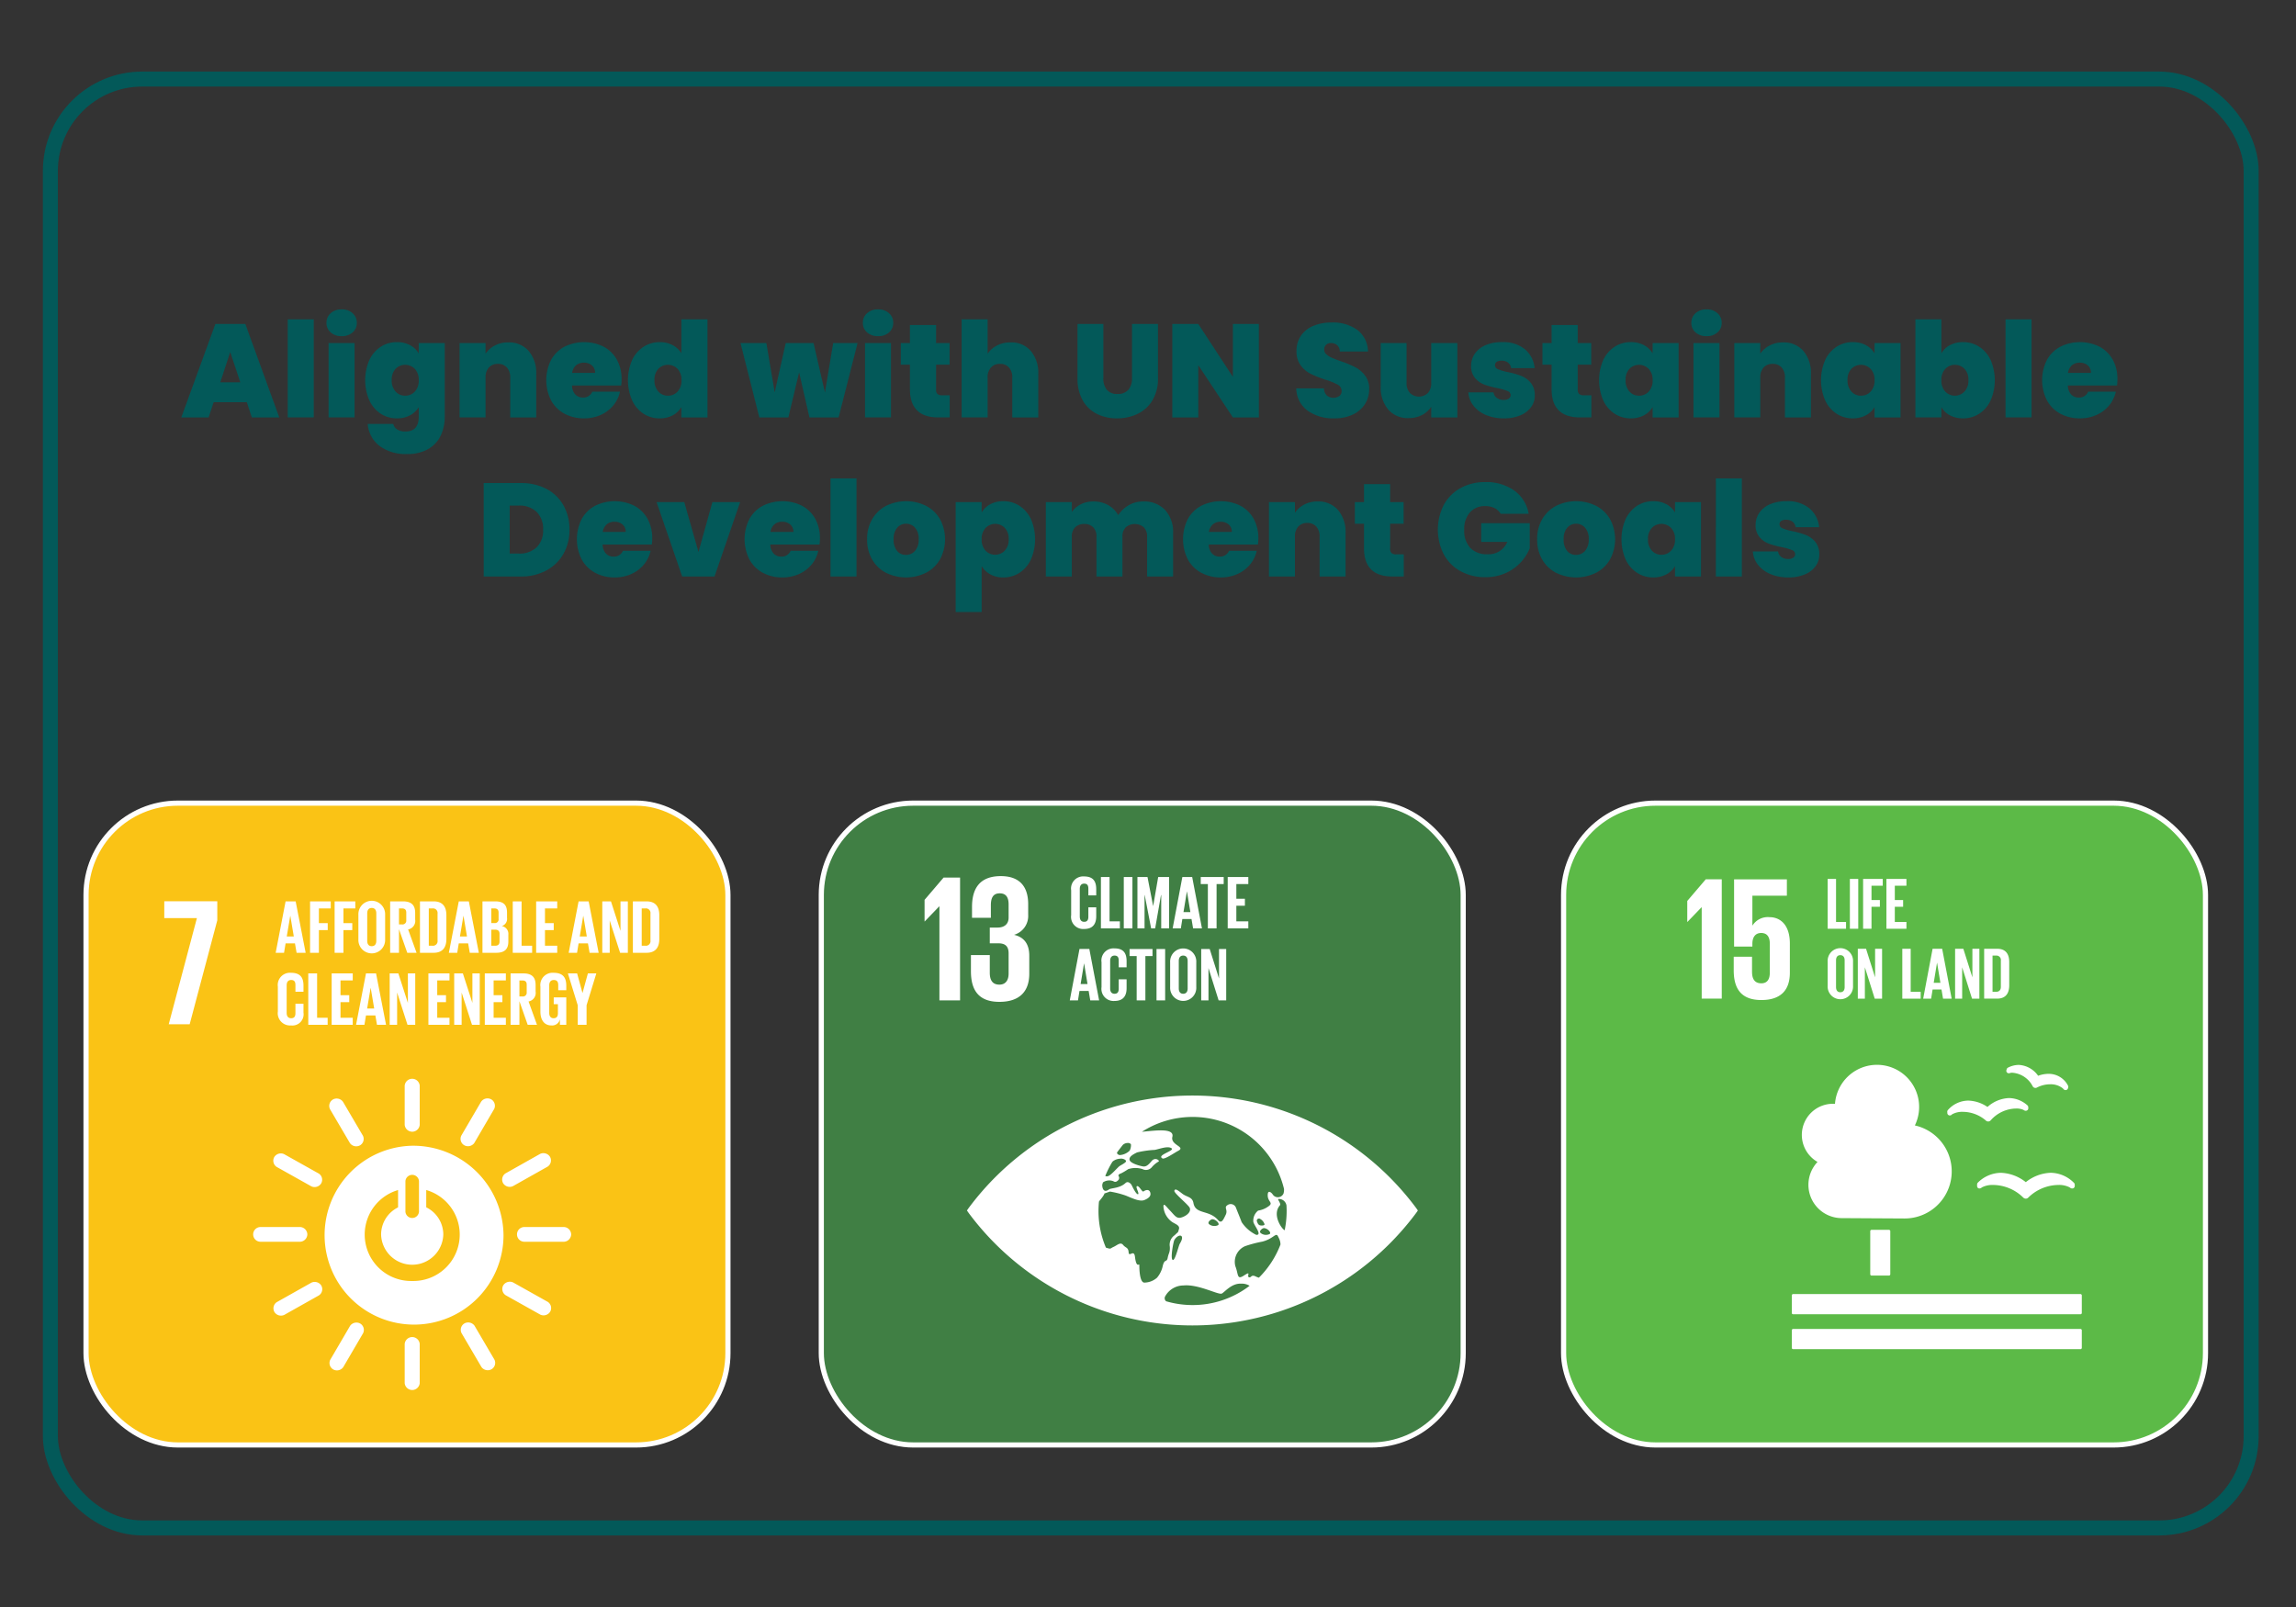
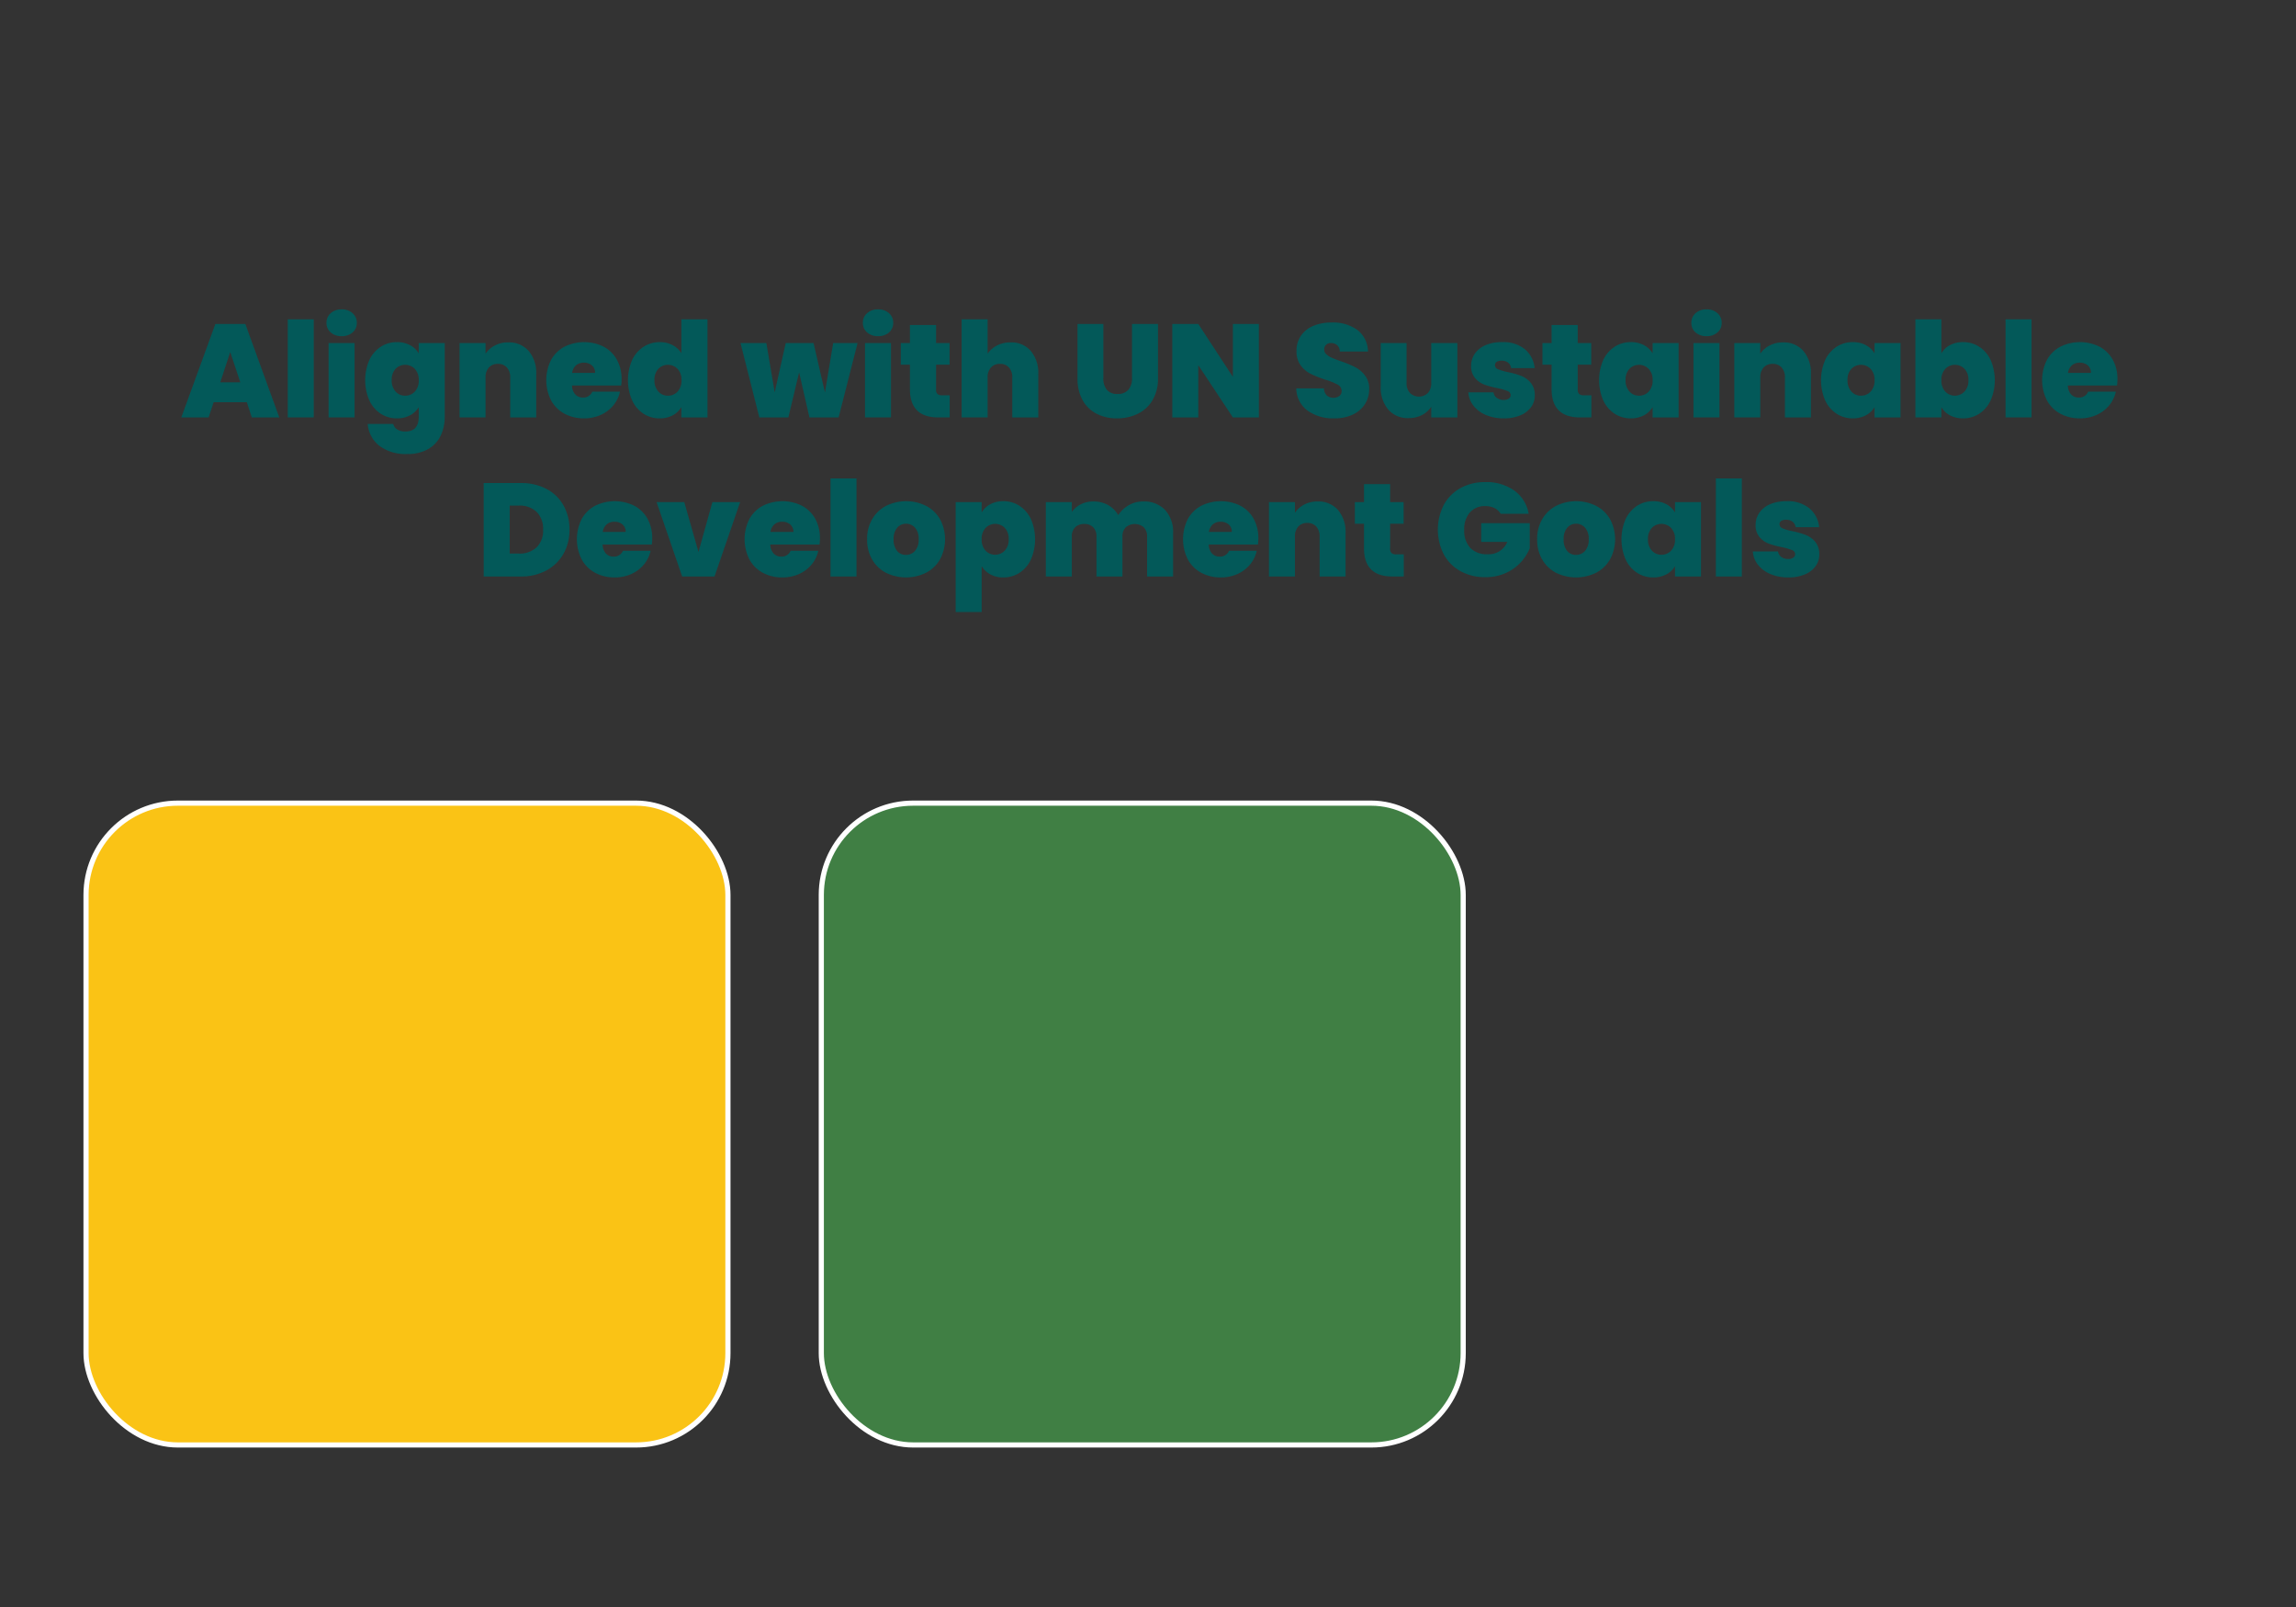
<svg xmlns="http://www.w3.org/2000/svg" width="400" height="280" viewBox="0 0 400 280">
  <rect x="0" y="0" width="400" height="280" fill="#333333" stroke="none" />
  <defs>
    <style>.e{fill:#fff}.f{fill:#035959}</style>
  </defs>
-   <rect x="8.777" y="13.778" width="383.411" height="252.444" rx="16" style="stroke-miterlimit:10;fill:none;stroke:#035959;stroke-width:2.613px" />
  <rect x="14.989" y="139.937" width="111.828" height="111.828" rx="16" style="stroke:#fff;stroke-width:.9px;fill:#fac315;stroke-miterlimit:10" />
  <rect x="143.083" y="139.937" width="111.828" height="111.828" rx="16" style="fill:#407f44;stroke:#fff;stroke-width:.9px;stroke-miterlimit:10" />
-   <rect x="272.403" y="139.937" width="111.828" height="111.828" rx="16" style="fill:#5cba47;stroke:#fff;stroke-width:.9px;stroke-miterlimit:10" />
-   <path class="e" d="M28.62 159.971h5.683l-4.909 18.495h3.65l4.811-18.115v-3.321H28.62v2.941zM71.81 199.63a15.585 15.585 0 1 0 15.91 15.58 15.749 15.749 0 0 0-15.91-15.58m-1.178 6.155a1.186 1.186 0 0 1 2.363 0v5.35a1.186 1.186 0 0 1-2.363 0Zm1.18 17.41a8.086 8.086 0 0 1-2.46-15.844v3.017a5.29 5.29 0 0 0-2.958 4.723 5.42 5.42 0 0 0 10.836 0 5.29 5.29 0 0 0-2.972-4.73v-3.014a8.085 8.085 0 0 1-2.446 15.848M53.543 215.074a1.315 1.315 0 0 0-1.223-1.279h-6.968a1.282 1.282 0 0 0 0 2.563h6.969a1.319 1.319 0 0 0 1.222-1.284M99.507 215.074a1.315 1.315 0 0 0-1.223-1.279h-6.968a1.282 1.282 0 0 0 0 2.563h6.968a1.319 1.319 0 0 0 1.223-1.284M71.816 197.188a1.319 1.319 0 0 0 1.305-1.197v-6.824a1.313 1.313 0 0 0-2.617 0v6.824a1.323 1.323 0 0 0 1.312 1.196" />
-   <path class="e" d="M71.816 242.192a1.319 1.319 0 0 0 1.305-1.197v-6.823a1.313 1.313 0 0 0-2.617 0v6.823a1.323 1.323 0 0 0 1.312 1.197M55.958 206.189a1.285 1.285 0 0 0-.413-1.705l-6.048-3.389a1.35 1.35 0 0 0-1.718.51 1.296 1.296 0 0 0 .419 1.714l6.048 3.39a1.349 1.349 0 0 0 1.712-.52M95.85 228.544a1.288 1.288 0 0 0-.412-1.705l-6.048-3.389a1.351 1.351 0 0 0-1.718.51 1.295 1.295 0 0 0 .418 1.714l6.048 3.389a1.35 1.35 0 0 0 1.712-.52M80.891 199.552a1.348 1.348 0 0 0 1.74-.404l3.461-5.922a1.293 1.293 0 0 0-.52-1.683 1.357 1.357 0 0 0-1.75.41l-3.462 5.922a1.292 1.292 0 0 0 .531 1.677M58.06 238.612a1.348 1.348 0 0 0 1.74-.404l3.461-5.921a1.294 1.294 0 0 0-.521-1.684 1.357 1.357 0 0 0-1.75.41l-3.461 5.922a1.293 1.293 0 0 0 .531 1.677M62.708 199.567a1.288 1.288 0 0 0 .522-1.675l-3.473-5.915a1.353 1.353 0 0 0-1.747-.408 1.294 1.294 0 0 0-.521 1.686l3.473 5.914a1.352 1.352 0 0 0 1.746.398M85.62 238.582a1.288 1.288 0 0 0 .523-1.675l-3.473-5.915a1.354 1.354 0 0 0-1.747-.409 1.294 1.294 0 0 0-.52 1.687l3.473 5.915a1.351 1.351 0 0 0 1.745.397M87.653 206.16a1.346 1.346 0 0 0 1.71.512l6.04-3.4a1.292 1.292 0 0 0 .419-1.71 1.355 1.355 0 0 0-1.722-.512l-6.04 3.401a1.29 1.29 0 0 0-.407 1.71M47.808 228.596a1.345 1.345 0 0 0 1.71.511l6.04-3.4a1.29 1.29 0 0 0 .418-1.71 1.354 1.354 0 0 0-1.721-.512l-6.041 3.4a1.29 1.29 0 0 0-.407 1.71M48.026 166.012l1.728-8.96h1.755l1.741 8.96h-1.58l-.283-1.639h-1.633l-.27 1.639Zm1.931-2.842h1.228l-.607-3.594h-.014ZM54.018 157.052h3.603v1.229h-2.065v2.563h1.54v1.216h-1.54v3.952h-1.538ZM58.295 157.052H61.9v1.229h-2.065v2.563h1.539v1.216h-1.54v3.952h-1.538ZM62.438 163.699v-4.335a2.33 2.33 0 1 1 4.657 0v4.335a2.33 2.33 0 1 1-4.657 0Zm3.118.238v-4.81c0-.542-.243-.926-.796-.926-.54 0-.783.384-.783.925v4.81c0 .543.243.926.783.926.553 0 .796-.383.796-.925ZM69.509 161.902v4.11H67.97v-8.96h2.24c1.553 0 2.12.753 2.12 2.008v1.15a1.512 1.512 0 0 1-1.229 1.732l1.471 4.07h-1.62Zm0-3.621v2.788h.513a.66.66 0 0 0 .756-.74v-1.321c0-.49-.23-.727-.756-.727ZM77.767 159.457v4.15c0 1.374-.58 2.405-2.227 2.405h-2.375v-8.96h2.375c1.647 0 2.227 1.017 2.227 2.405Zm-2.415 5.326a.797.797 0 0 0 .877-.912v-4.692a.792.792 0 0 0-.877-.898h-.649v6.502ZM78.198 166.012l1.728-8.96h1.754l1.741 8.96h-1.579l-.283-1.639h-1.633l-.27 1.639Zm1.93-2.842h1.229l-.608-3.594h-.014ZM84.054 157.052h2.227c1.539 0 2.052.7 2.052 1.969v.911a1.306 1.306 0 0 1-.918 1.428 1.365 1.365 0 0 1 1.147 1.493v1.19c0 1.269-.58 1.969-2.119 1.969h-2.389Zm1.539 3.78h.54a.641.641 0 0 0 .729-.727v-1.097c0-.489-.23-.727-.743-.727h-.527Zm0 1.15v2.801h.675c.513 0 .756-.251.756-.727v-1.348c0-.475-.23-.726-.77-.726ZM89.33 157.052h1.539v7.73h1.836v1.23H89.33ZM93.406 157.052h3.671v1.229h-2.133v2.563h1.526v1.216h-1.526v2.723h2.133v1.229h-3.671ZM99.072 166.012l1.728-8.96h1.754l1.742 8.96h-1.58l-.283-1.639H100.8l-.27 1.639Zm1.93-2.842h1.229l-.608-3.594h-.013ZM106.224 160.382v5.63h-1.296v-8.96h1.512l1.66 5.14v-5.14h1.282v8.96h-1.349ZM114.86 159.457v4.15c0 1.374-.58 2.405-2.226 2.405h-2.375v-8.96h2.375c1.646 0 2.227 1.017 2.227 2.405Zm-2.414 5.326a.797.797 0 0 0 .876-.912v-4.692a.792.792 0 0 0-.877-.898h-.648v6.502ZM48.405 176.25v-4.334a2.132 2.132 0 0 1 2.294-2.418c1.7 0 2.173.925 2.173 2.247v1.057h-1.403v-1.177c0-.554-.19-.872-.743-.872s-.783.384-.783.925v4.81c0 .543.23.926.783.926s.743-.343.743-.872v-1.652h1.403v1.546a1.952 1.952 0 0 1-2.173 2.234 2.138 2.138 0 0 1-2.294-2.42ZM53.707 169.604h1.539v7.73h1.836v1.23h-3.375ZM57.782 169.604h3.671v1.228H59.32v2.564h1.526v1.216H59.32v2.723h2.132v1.229h-3.671ZM62.032 178.564l1.728-8.96h1.755l1.741 8.96h-1.58l-.283-1.639H63.76l-.27 1.639Zm1.93-2.841h1.229l-.608-3.595h-.013ZM69.185 172.934v5.63h-1.296v-8.96H69.4l1.66 5.14v-5.14h1.282v8.96h-1.349ZM74.635 169.604h3.671v1.228h-2.133v2.564H77.7v1.216h-1.526v2.723h2.133v1.229h-3.671ZM80.424 172.934v5.63h-1.296v-8.96h1.512l1.66 5.14v-5.14h1.282v8.96h-1.349ZM84.459 169.604h3.671v1.228h-2.133v2.564h1.526v1.216h-1.526v2.723h2.133v1.229h-3.671ZM90.49 174.454v4.11h-1.538v-8.96h2.24c1.552 0 2.12.753 2.12 2.008v1.15a1.512 1.512 0 0 1-1.23 1.732l1.472 4.07h-1.62Zm0-3.622v2.79h.513a.66.66 0 0 0 .756-.74v-1.322c0-.489-.23-.727-.756-.727ZM96.468 173.78h2.187v4.784h-1.107v-.978a1.381 1.381 0 0 1-1.471 1.084c-1.323 0-1.93-1.031-1.93-2.419v-4.334a2.142 2.142 0 0 1 2.308-2.419c1.7 0 2.2.925 2.2 2.247v.793h-1.403v-.912c0-.555-.216-.872-.77-.872s-.797.383-.797.925v4.81c0 .542.23.925.756.925.5 0 .756-.277.756-.859v-1.585h-.73ZM102.19 175.154v3.41h-1.54v-3.41l-1.713-5.55h1.606l.931 3.396h.014l.931-3.396h1.471ZM293.949 156.982v3.648h.03l2.453-2.544h.031v15.911h3.495V153.21h-2.79l-3.219 3.772zM308.266 159.803a3.154 3.154 0 0 0-2.943 1.44h-.03v-5.181h6.01v-2.85h-9.198v11.712h3.187v-.462c0-1.225.552-1.9 1.533-1.9 1.074 0 1.504.736 1.504 1.87v5.03c0 1.101-.4 1.868-1.473 1.868-1.195 0-1.623-.797-1.623-2.023v-2.606h-3.19v2.362c0 3.157 1.257 5.18 4.813 5.18 3.526 0 4.967-1.87 4.967-4.752v-5.09c0-3.28-1.686-4.598-3.557-4.598M326.053 214.287h3.038a.228.228 0 0 1 .228.229v7.506a.228.228 0 0 1-.228.229h-3.037a.228.228 0 0 1-.228-.228v-7.509a.227.227 0 0 1 .227-.227ZM362.454 225.474h-50.063a.235.235 0 0 0-.229.235v3.06a.228.228 0 0 0 .23.225h50.062a.23.23 0 0 0 .23-.225v-3.06a.236.236 0 0 0-.23-.235M362.454 231.556h-50.063a.228.228 0 0 0-.229.225v3.069a.23.23 0 0 0 .23.226h50.062a.232.232 0 0 0 .23-.226v-3.07a.23.23 0 0 0-.23-.225M352.928 205.977a7.408 7.408 0 0 0-4.33-1.631 5.786 5.786 0 0 0-4.02 1.708.431.431 0 0 0-.135.314v.273a.435.435 0 0 0 .143.342.401.401 0 0 0 .353.082.488.488 0 0 0 .094-.024.67.67 0 0 0 .25-.158 4.044 4.044 0 0 1 2.005-.418 7.573 7.573 0 0 1 5.158 2.162l.046.042a.604.604 0 0 0 .436.18.59.59 0 0 0 .423-.176l.041-.042a7.598 7.598 0 0 1 5.166-2.166 4.046 4.046 0 0 1 2.01.418.74.74 0 0 0 .276.17.616.616 0 0 0 .294.008.43.43 0 0 0 .315-.412v-.242a.43.43 0 0 0-.134-.31 5.8 5.8 0 0 0-4.07-1.754 7.347 7.347 0 0 0-4.321 1.634M349.82 186.024a.417.417 0 0 0-.217.264l-.051.167a.429.429 0 0 0 .065.376.413.413 0 0 0 .31.169.162.162 0 0 0 .063.003.543.543 0 0 0 .242-.062 1.262 1.262 0 0 1 .304-.034 4.345 4.345 0 0 1 3.576 2.336l.017.032a.513.513 0 0 0 .32.257.645.645 0 0 0 .16.024.53.53 0 0 0 .252-.062l.033-.016a4.988 4.988 0 0 1 2.234-.553 3.4 3.4 0 0 1 2.282.731.583.583 0 0 0 .168.187 1.256 1.256 0 0 0 .163.078.465.465 0 0 0 .074.01.23.23 0 0 0 .045.004.432.432 0 0 0 .198-.05.421.421 0 0 0 .213-.257l.042-.147a.386.386 0 0 0 .017-.122.407.407 0 0 0-.058-.215 3.764 3.764 0 0 0-3.396-2.041 5.335 5.335 0 0 0-1.802.338 4.375 4.375 0 0 0-3.376-1.892 4.162 4.162 0 0 0-1.877.475M339.243 193.727l.014.225a.428.428 0 0 0 .537.388.593.593 0 0 0 .073-.023.547.547 0 0 0 .217-.16 3.667 3.667 0 0 1 1.909-.433 6.186 6.186 0 0 1 3.958 1.497l.035.036a.593.593 0 0 0 .386.146h.037a.583.583 0 0 0 .393-.19l.034-.037a6.013 6.013 0 0 1 4.389-2.028 2.983 2.983 0 0 1 1.305.238.651.651 0 0 0 .26.135.49.49 0 0 0 .288-.013.426.426 0 0 0 .284-.43l-.01-.196a.426.426 0 0 0-.152-.298 4.909 4.909 0 0 0-3.202-1.26 5.966 5.966 0 0 0-3.747 1.55 6.253 6.253 0 0 0-3.34-1.108 4.776 4.776 0 0 0-3.552 1.641.44.44 0 0 0-.116.32M313.908 197.746a5.427 5.427 0 0 1 5.428-5.428c.117 0 .232.01.348.017a7.34 7.34 0 1 1 13.916 3.758 8.204 8.204 0 0 1-1.78 16.212c-.331 0-10.952-.063-10.952-.063a5.804 5.804 0 0 1-4.227-9.79 5.422 5.422 0 0 1-2.733-4.706ZM318.407 153.138h1.461v7.497h1.743v1.192h-3.204ZM322.277 153.138h1.46v8.689h-1.46ZM324.583 153.138h3.421v1.192h-1.96v2.486h1.461v1.18h-1.461v3.831h-1.461ZM328.645 153.138h3.486v1.192h-2.025v2.486h1.448v1.18h-1.448v2.64h2.025v1.191h-3.486ZM318.407 171.756v-4.203a2.215 2.215 0 1 1 4.422 0v4.203a2.215 2.215 0 1 1-4.422 0Zm2.96.231v-4.665c0-.525-.23-.897-.756-.897-.512 0-.743.372-.743.897v4.665c0 .526.23.897.743.897.526 0 .757-.371.757-.897ZM324.89 168.54V174h-1.23v-8.69h1.435l1.577 4.985v-4.985h1.217V174h-1.281ZM331.412 165.31h1.46v7.497h1.743V174h-3.203ZM335.05 174l1.64-8.69h1.666l1.654 8.69h-1.5l-.27-1.59h-1.55l-.256 1.59Zm1.833-2.756h1.166l-.576-3.486h-.014ZM341.84 168.54V174h-1.23v-8.69h1.435l1.577 4.985v-4.985h1.218V174h-1.281ZM350.041 167.642v4.025c0 1.332-.551 2.332-2.115 2.332h-2.255v-8.689h2.255c1.564 0 2.115.987 2.115 2.332Zm-2.294 5.165c.602 0 .833-.358.833-.884v-4.55a.761.761 0 0 0-.833-.872h-.615v6.306ZM167.26 152.907v21.399h-3.599v-16.38h-.032l-2.524 2.619h-.032v-3.756l3.313-3.882h2.874zM179.127 157.547v1.862a3.424 3.424 0 0 1-2.462 3.472c1.799.41 2.651 1.672 2.651 3.63v3.156c0 2.966-1.577 4.892-5.208 4.892-3.661 0-4.957-2.083-4.957-5.334v-2.81h3.285v3.063c0 1.262.44 2.082 1.672 2.082 1.103 0 1.608-.788 1.608-1.925V166.1c0-1.137-.505-1.736-1.766-1.736h-1.514v-2.746h1.357c1.167 0 1.923-.6 1.923-1.736v-2.304c0-1.168-.409-1.925-1.545-1.925s-1.546.757-1.546 2.083v2.177h-3.284v-1.893c0-3.157 1.295-5.366 5.019-5.366 3.315 0 4.767 1.863 4.767 4.893M246.711 210.474a48.566 48.566 0 0 0-77.949 0c-.119.168-.221.313-.305.437.084.126.186.27.305.44a48.568 48.568 0 0 0 77.95 0c.122-.17.222-.314.303-.44-.08-.124-.181-.269-.304-.437m-52.094-9.683c.212-.311.917-1.2 1.002-1.312a1.254 1.254 0 0 1 .794-.326c.249-.048.582.093.622.28a2.182 2.182 0 0 1-.22 1.042 2.716 2.716 0 0 1-1.738.784c-.383-.059-.533-.355-.46-.468m-.84 1.67c.038-.044.071-.08.085-.098a2.193 2.193 0 0 1 1.292-.473c.408-.07.952.136 1.018.407.07.27-1.023.764-1.223.95-.565.52-1.451 1.583-1.97 1.697a.62.62 0 0 1-.423-.044 16.218 16.218 0 0 1 1.221-2.438m8.803 18.06a4.661 4.661 0 0 1-1.007 2.1 3.394 3.394 0 0 1-2.234.854c-.745-.056-.85-2.045-.85-3.067 0-.354-.5.694-.76-1.435-.167-1.363-1.042.142-1.103-.767-.063-.907-.5-.726-.96-1.293-.457-.567-1.027.055-1.666.342-.635.282-.374.431-1.278.146-.023-.007-.035-.014-.057-.022a16.332 16.332 0 0 1-1.288-6.378c0-.553.03-1.097.082-1.635a.99.99 0 0 1 .1-.152c.867-1.026.848-1.266.848-1.266l.959-.332a16.019 16.019 0 0 1 2.684.67c.95.356 2.446 1.162 3.316.807.629-.259 1.121-.603 1.062-1.127-.07-.656-.588-.813-1.215-.37-.23.163-.723-.99-1.11-.931s.478 1.355.15 1.41-.988-1.353-1.1-1.581c-.112-.227-.62-.792-1.079-.36-.966.917-2.536.861-2.851 1.097-.96.718-1.213-.236-1.191-.817.038-.133.077-.267.12-.398a1.962 1.962 0 0 1 1.824-.202c.424.283.728-.073.893-.245a.589.589 0 0 0 .003-.666c-.107-.228.212-.395.432-.453a11.52 11.52 0 0 0 1.242-.74 4.086 4.086 0 0 1 2.488-.014 1.318 1.318 0 0 0 1.636-.33 4.391 4.391 0 0 1 1.188-.99c.238-.11-.585-.878-1.26-.042-.678.833-1.023.91-1.341.91s-2.21-.472-2.443-1.07c-.231-.597.591-1.044 1.29-1.383a17.076 17.076 0 0 1 3.096-.439c.993-.217 2.263-.716 2.902-.28.637.427-2.67 1.18-1.583 1.767.386.212 2.134-1.006 2.734-1.318 1.409-.726-1.367-.966-1.007-2.444.407-1.67-3.405-1.024-5.305-.882a16.382 16.382 0 0 1 24.759 9.973 2.692 2.692 0 0 1-.08.759 1.071 1.071 0 0 1-1.919.147c-.166-.24-.868-.903-.845.232s1.104 1.252.056 1.934a4.038 4.038 0 0 1-1.722.689 2.219 2.219 0 0 0-.836 1.966c.118.626 1.611 2.334.503 2.264a6.405 6.405 0 0 1-2.541-2.217c-.341-.905-.714-1.791-.978-2.474a.977.977 0 0 0-1.544-.454c-.582.4.163.798-.256 1.651-.418.852-.718 1.613-1.333.91-1.6-1.833-3.924-.93-4.288-2.969-.197-1.105-1.15-1-1.945-1.626-.8-.622-1.246-.961-1.38-.51-.119.396 2.504 2.476 2.691 3.008.279.792-.785 1.49-1.564 1.678-.775.186-1.117-.437-1.881-1.233-.763-.793-1.097-1.361-1.15-.737a3.585 3.585 0 0 0 1.503 2.72c.663.42 1.406.61 1.191 1.291-.216.684-.004.297-.747 1.032a2.003 2.003 0 0 0-.832 1.996c.054 1.024-.212 1.082-.372 1.933s-.529.114-.85 1.363m17.578-6.535c.551-.044 1.379.72 1.055 1.012a1.466 1.466 0 0 1-1.562-.14c-.413-.32.26-.851.507-.872m-.696-.503c-.177-.066-.333-.234-.467-.636a.369.369 0 0 1 .536-.47 1.585 1.585 0 0 1 .772.94c0 .269-.66.236-.841.165m-7.232-.028a1.48 1.48 0 0 1-1.567-.14c-.411-.32.262-.853.508-.872.552-.05 1.38.72 1.059 1.012m-6.693 3.254c-.225.369-.841 3.125-1.255 2.804-.415-.322.168-3.197.288-3.415.647-1.187 2.047-1.129.967.61m2.228 10.682a16.4 16.4 0 0 1-4.606-.66.676.676 0 0 1-.198-.8 3.651 3.651 0 0 1 3.209-1.955c2.657-.26 6.15 1.725 6.705 1.404.557-.32 1.68-1.78 3.328-1.719a2.58 2.58 0 0 1 1.495.375 16.318 16.318 0 0 1-9.933 3.355m11.557-4.77a2.802 2.802 0 0 1-.515-.19c-.894-.455-.787.272-1.227.112-.442-.164.497-1.185-.825-.322-1.315.861-.96-.133-1.534-1.591a2.976 2.976 0 0 1 1.696-3.502 20.78 20.78 0 0 1 2.975-.785c1.968-.492 2.384-1.66 2.741-.949.068.133.133.26.192.38a2.59 2.59 0 0 1 .254 1.066 16.41 16.41 0 0 1-3.757 5.78m4.489-8.272c-.44-.12-2.28-2.664-.825-4.338.241-.275-.489-1.085-.289-1.1a1.332 1.332 0 0 1 1.428 1.143c.016.314.028.63.028.95a16.528 16.528 0 0 1-.342 3.345M186.612 159.452v-4.329a2.11 2.11 0 0 1 2.244-2.415c1.663 0 2.125.924 2.125 2.244v1.056h-1.373v-1.175c0-.554-.185-.871-.726-.871s-.765.383-.765.924v4.804c0 .541.224.924.765.924s.726-.343.726-.871v-1.65h1.373v1.544c0 1.28-.528 2.23-2.125 2.23a2.116 2.116 0 0 1-2.244-2.415ZM191.798 152.813h1.504v7.722h1.796v1.227h-3.3ZM195.782 152.813h1.505v8.95h-1.505ZM202.303 155.955h-.04l-1.016 5.807h-.7l-1.121-5.807h-.027v5.807h-1.24v-8.949h1.755l.976 5.042h.014l.87-5.042h1.902v8.95h-1.373ZM204.294 161.762l1.69-8.949h1.715l1.704 8.95h-1.545l-.277-1.637h-1.597l-.264 1.636Zm1.888-2.837h1.2l-.594-3.59h-.013ZM209.19 152.813h3.999v1.228h-1.241v7.721h-1.518v-7.721h-1.24ZM213.887 152.813h3.59v1.228h-2.086v2.56h1.492v1.215h-1.492v2.719h2.086v1.227h-3.59ZM186.374 174.299l1.69-8.95h1.716l1.703 8.95h-1.544l-.277-1.637h-1.598l-.263 1.637Zm1.888-2.838h1.201l-.594-3.59h-.013ZM191.903 171.989v-4.329a2.11 2.11 0 0 1 2.244-2.416c1.663 0 2.125.924 2.125 2.244v1.056H194.9v-1.175c0-.554-.185-.87-.726-.87s-.766.382-.766.923v4.805c0 .541.225.924.766.924s.726-.343.726-.871v-1.65h1.372v1.544c0 1.28-.527 2.23-2.125 2.23a2.116 2.116 0 0 1-2.244-2.415ZM196.786 165.35h4v1.228h-1.242v7.721h-1.518v-7.722h-1.24ZM201.484 165.35h1.504v8.95h-1.504ZM203.859 171.989v-4.329a2.28 2.28 0 1 1 4.553 0v4.329a2.28 2.28 0 1 1-4.553 0Zm3.049.238v-4.805c0-.54-.238-.924-.78-.924-.527 0-.765.383-.765.924v4.805c0 .54.238.924.766.924.541 0 .779-.383.779-.924ZM210.536 168.676v5.623h-1.267v-8.949h1.478l1.624 5.135v-5.135h1.253v8.95h-1.32Z" />
  <path class="f" d="M42.995 70.075h-5.774l-.878 2.656h-4.758l5.936-16.284h5.22l5.913 16.284h-4.781Zm-1.132-3.465-1.755-5.266-1.732 5.266ZM54.659 55.64V72.73h-4.527V55.639ZM57.603 57.914a2.134 2.134 0 0 1-.727-1.651 2.196 2.196 0 0 1 .728-1.686 2.737 2.737 0 0 1 1.928-.67 2.703 2.703 0 0 1 1.905.67 2.193 2.193 0 0 1 .728 1.686 2.132 2.132 0 0 1-.728 1.651 2.73 2.73 0 0 1-1.905.658 2.765 2.765 0 0 1-1.928-.658Zm4.17 1.86V72.73h-4.527V59.773ZM71.439 60.143a3.83 3.83 0 0 1 1.513 1.432v-1.802h4.527v12.82a7.613 7.613 0 0 1-.693 3.29 5.371 5.371 0 0 1-2.16 2.345 7.126 7.126 0 0 1-3.707.878 7.59 7.59 0 0 1-4.804-1.41 5.36 5.36 0 0 1-2.056-3.833h4.458a1.488 1.488 0 0 0 .693.97 2.663 2.663 0 0 0 1.432.346q2.309 0 2.31-2.587V70.93a3.827 3.827 0 0 1-1.513 1.432 4.752 4.752 0 0 1-2.298.532 5.085 5.085 0 0 1-2.807-.808 5.523 5.523 0 0 1-1.986-2.322 8.863 8.863 0 0 1 0-7.033 5.533 5.533 0 0 1 1.986-2.31 5.084 5.084 0 0 1 2.807-.809 4.757 4.757 0 0 1 2.298.532Zm.832 4.134a2.342 2.342 0 0 0-3.36-.01 2.75 2.75 0 0 0-.67 1.974 2.8 2.8 0 0 0 .67 1.974 2.192 2.192 0 0 0 1.685.728 2.22 2.22 0 0 0 1.675-.716 2.765 2.765 0 0 0 .681-1.986 2.733 2.733 0 0 0-.681-1.964ZM92.1 61.148a5.87 5.87 0 0 1 1.316 4.03v7.553h-4.527v-6.952a2.498 2.498 0 0 0-.578-1.744 1.99 1.99 0 0 0-1.547-.635 2.046 2.046 0 0 0-1.594.635 2.496 2.496 0 0 0-.578 1.744v6.952h-4.527V59.773h4.527v1.848a4.467 4.467 0 0 1 1.617-1.42 4.88 4.88 0 0 1 2.333-.542 4.508 4.508 0 0 1 3.557 1.489ZM108.22 67.165h-8.569a2.385 2.385 0 0 0 .59 1.582 1.798 1.798 0 0 0 1.327.52 1.664 1.664 0 0 0 1.617-1.017h4.828a5.657 5.657 0 0 1-1.167 2.39 6.012 6.012 0 0 1-2.182 1.652 6.923 6.923 0 0 1-2.91.6 7.028 7.028 0 0 1-3.408-.808 5.803 5.803 0 0 1-2.332-2.31 7.85 7.85 0 0 1-.012-7.056 5.75 5.75 0 0 1 2.321-2.298 7.706 7.706 0 0 1 6.825-.023 5.66 5.66 0 0 1 2.31 2.252 6.883 6.883 0 0 1 .832 3.453 8.167 8.167 0 0 1-.07 1.063Zm-4.55-2.195a1.624 1.624 0 0 0-.555-1.305 2.059 2.059 0 0 0-1.385-.473 2.034 2.034 0 0 0-1.363.45 2.194 2.194 0 0 0-.693 1.328ZM110.126 62.73a5.503 5.503 0 0 1 1.998-2.31 5.14 5.14 0 0 1 2.818-.809 4.696 4.696 0 0 1 2.229.52 3.916 3.916 0 0 1 1.535 1.42V55.64h4.55v17.092h-4.55v-1.802a3.842 3.842 0 0 1-1.5 1.432 4.687 4.687 0 0 1-2.287.532 5.085 5.085 0 0 1-2.807-.808 5.522 5.522 0 0 1-1.986-2.322 8.862 8.862 0 0 1 0-7.033Zm7.922 1.547a2.342 2.342 0 0 0-3.36-.01 2.75 2.75 0 0 0-.67 1.974 2.8 2.8 0 0 0 .67 1.974 2.192 2.192 0 0 0 1.686.728 2.22 2.22 0 0 0 1.675-.716 2.765 2.765 0 0 0 .681-1.986 2.733 2.733 0 0 0-.682-1.964ZM149.402 59.773 146.1 72.731h-5.082l-1.801-7.853-1.87 7.853h-5.059l-3.28-12.958h4.504l1.455 8.593 1.917-8.593h4.85l1.987 8.616 1.431-8.616ZM151.054 57.914a2.134 2.134 0 0 1-.728-1.651 2.195 2.195 0 0 1 .728-1.686 2.737 2.737 0 0 1 1.928-.67 2.703 2.703 0 0 1 1.906.67 2.194 2.194 0 0 1 .727 1.686 2.133 2.133 0 0 1-.727 1.651 2.73 2.73 0 0 1-1.906.658 2.765 2.765 0 0 1-1.928-.658Zm4.169 1.86V72.73h-4.527V59.773ZM165.455 68.874v3.857h-1.964q-4.966 0-4.966-4.92v-4.273h-1.593v-3.765h1.593v-3.14h4.55v3.14h2.356v3.765h-2.356v4.342a1.016 1.016 0 0 0 .243.762 1.17 1.17 0 0 0 .82.231ZM179.578 61.148a5.901 5.901 0 0 1 1.305 4.03v7.553h-4.527v-6.952a2.498 2.498 0 0 0-.577-1.744 1.991 1.991 0 0 0-1.548-.635 2.046 2.046 0 0 0-1.593.635 2.495 2.495 0 0 0-.578 1.744v6.952h-4.527V55.639h4.527v5.982a4.448 4.448 0 0 1 1.628-1.42 5 5 0 0 1 2.368-.542 4.445 4.445 0 0 1 3.522 1.489ZM192.224 56.447v9.447a3.037 3.037 0 0 0 .612 2.033 2.311 2.311 0 0 0 1.86.716 2.365 2.365 0 0 0 1.882-.728 2.97 2.97 0 0 0 .635-2.021v-9.447h4.527v9.447a7.312 7.312 0 0 1-.947 3.823 6.045 6.045 0 0 1-2.575 2.379 8.112 8.112 0 0 1-3.615.797 7.68 7.68 0 0 1-3.546-.797 5.802 5.802 0 0 1-2.448-2.367 7.676 7.676 0 0 1-.889-3.835v-9.447ZM219.316 72.731h-4.527l-6.028-9.1v9.1h-4.527V56.447h4.527l6.028 9.216v-9.216h4.527ZM227.792 71.541a4.882 4.882 0 0 1-1.962-3.868h4.827a1.8 1.8 0 0 0 .508 1.247 1.838 1.838 0 0 0 2.16.081 1.032 1.032 0 0 0 .404-.866 1.225 1.225 0 0 0-.67-1.11 11.824 11.824 0 0 0-2.171-.877 19.515 19.515 0 0 1-2.576-1.027 4.938 4.938 0 0 1-1.71-1.455 4.038 4.038 0 0 1-.727-2.507 4.567 4.567 0 0 1 .786-2.69 4.856 4.856 0 0 1 2.17-1.698 8.104 8.104 0 0 1 3.142-.578 7.168 7.168 0 0 1 4.539 1.328 4.777 4.777 0 0 1 1.813 3.73h-4.92a1.453 1.453 0 0 0-.45-1.108 1.62 1.62 0 0 0-1.097-.37 1.175 1.175 0 0 0-.831.3 1.107 1.107 0 0 0-.324.855 1.052 1.052 0 0 0 .358.796 3.266 3.266 0 0 0 .89.578q.53.243 1.57.612a19.276 19.276 0 0 1 2.552 1.051 5.205 5.205 0 0 1 1.732 1.455 3.742 3.742 0 0 1 .728 2.367 4.794 4.794 0 0 1-.728 2.61 4.993 4.993 0 0 1-2.102 1.825 7.332 7.332 0 0 1-3.245.67 7.634 7.634 0 0 1-4.666-1.35ZM253.893 59.773v12.958h-4.55v-1.848a4.263 4.263 0 0 1-1.594 1.42 4.876 4.876 0 0 1-2.333.543 4.498 4.498 0 0 1-3.569-1.49 5.937 5.937 0 0 1-1.304-4.053v-7.53h4.504v6.952a2.466 2.466 0 0 0 .589 1.744 2.246 2.246 0 0 0 3.13 0 2.5 2.5 0 0 0 .577-1.744v-6.952ZM258.87 72.304a5.338 5.338 0 0 1-2.171-1.617 4.197 4.197 0 0 1-.89-2.321h4.39a1.387 1.387 0 0 0 .576.97 2.01 2.01 0 0 0 1.201.346 1.482 1.482 0 0 0 .878-.23.707.707 0 0 0 .324-.601.757.757 0 0 0-.532-.716 10.896 10.896 0 0 0-1.755-.508 15.133 15.133 0 0 1-2.31-.624 3.93 3.93 0 0 1-1.606-1.132 3.13 3.13 0 0 1-.68-2.125 3.684 3.684 0 0 1 .623-2.09 4.266 4.266 0 0 1 1.836-1.49 6.991 6.991 0 0 1 2.922-.554 5.94 5.94 0 0 1 3.995 1.247 4.879 4.879 0 0 1 1.687 3.28h-4.088a1.517 1.517 0 0 0-.543-.958 1.808 1.808 0 0 0-1.143-.335 1.434 1.434 0 0 0-.843.208.673.673 0 0 0-.289.578.764.764 0 0 0 .531.704 9.017 9.017 0 0 0 1.71.496 15.114 15.114 0 0 1 2.344.67 4.168 4.168 0 0 1 1.64 1.19 3.308 3.308 0 0 1 .705 2.229 3.359 3.359 0 0 1-.658 2.032 4.392 4.392 0 0 1-1.872 1.42 7.205 7.205 0 0 1-2.852.52 7.876 7.876 0 0 1-3.13-.59ZM277.243 68.874v3.857h-1.963q-4.966 0-4.966-4.92v-4.273h-1.594v-3.765h1.594v-3.14h4.55v3.14h2.356v3.765h-2.356v4.342a1.016 1.016 0 0 0 .243.762 1.17 1.17 0 0 0 .82.231ZM279.31 62.73a5.532 5.532 0 0 1 1.986-2.31 5.084 5.084 0 0 1 2.807-.809 4.743 4.743 0 0 1 2.31.532 3.85 3.85 0 0 1 1.501 1.432v-1.802h4.527v12.958h-4.527v-1.802a3.828 3.828 0 0 1-1.513 1.432 4.752 4.752 0 0 1-2.298.532 5.085 5.085 0 0 1-2.806-.808 5.522 5.522 0 0 1-1.987-2.322 8.862 8.862 0 0 1 0-7.033Zm7.922 1.547a2.342 2.342 0 0 0-3.36-.01 2.75 2.75 0 0 0-.67 1.974 2.8 2.8 0 0 0 .67 1.974 2.192 2.192 0 0 0 1.686.728 2.22 2.22 0 0 0 1.675-.716 2.765 2.765 0 0 0 .681-1.986 2.733 2.733 0 0 0-.682-1.964ZM295.385 57.914a2.134 2.134 0 0 1-.727-1.651 2.195 2.195 0 0 1 .727-1.686 2.737 2.737 0 0 1 1.929-.67 2.703 2.703 0 0 1 1.905.67 2.193 2.193 0 0 1 .728 1.686 2.132 2.132 0 0 1-.728 1.651 2.73 2.73 0 0 1-1.905.658 2.765 2.765 0 0 1-1.929-.658Zm4.17 1.86V72.73h-4.528V59.773ZM314.175 61.148a5.87 5.87 0 0 1 1.317 4.03v7.553h-4.527v-6.952a2.498 2.498 0 0 0-.578-1.744 1.991 1.991 0 0 0-1.547-.635 2.046 2.046 0 0 0-1.594.635 2.495 2.495 0 0 0-.577 1.744v6.952h-4.527V59.773h4.527v1.848a4.467 4.467 0 0 1 1.617-1.42 4.881 4.881 0 0 1 2.332-.542 4.508 4.508 0 0 1 3.557 1.489ZM317.974 62.73a5.534 5.534 0 0 1 1.986-2.31 5.085 5.085 0 0 1 2.807-.809 4.743 4.743 0 0 1 2.31.532 3.851 3.851 0 0 1 1.502 1.432v-1.802h4.526v12.958h-4.526v-1.802a3.828 3.828 0 0 1-1.514 1.432 4.752 4.752 0 0 1-2.297.532 5.085 5.085 0 0 1-2.807-.808 5.523 5.523 0 0 1-1.986-2.322 8.863 8.863 0 0 1 0-7.033Zm7.923 1.547a2.343 2.343 0 0 0-3.36-.01 2.75 2.75 0 0 0-.67 1.974 2.8 2.8 0 0 0 .67 1.974 2.192 2.192 0 0 0 1.686.728 2.22 2.22 0 0 0 1.674-.716 2.765 2.765 0 0 0 .682-1.986 2.733 2.733 0 0 0-.683-1.964ZM339.72 60.131a4.777 4.777 0 0 1 2.287-.52 5.084 5.084 0 0 1 2.806.809 5.529 5.529 0 0 1 1.986 2.31 8.862 8.862 0 0 1 0 7.033 5.519 5.519 0 0 1-1.986 2.321 5.085 5.085 0 0 1-2.806.808 4.776 4.776 0 0 1-2.287-.52 3.716 3.716 0 0 1-1.501-1.443v1.802h-4.527V55.639h4.527v5.936a3.72 3.72 0 0 1 1.501-1.444Zm2.53 4.135a2.33 2.33 0 0 0-3.35.011 2.73 2.73 0 0 0-.681 1.964 2.763 2.763 0 0 0 .681 1.986 2.304 2.304 0 0 0 3.35-.012 2.775 2.775 0 0 0 .68-1.974 2.726 2.726 0 0 0-.681-1.975ZM353.924 55.64V72.73h-4.526V55.639ZM368.822 67.165h-8.57a2.385 2.385 0 0 0 .59 1.582 1.798 1.798 0 0 0 1.328.52 1.664 1.664 0 0 0 1.617-1.017h4.827a5.657 5.657 0 0 1-1.166 2.39 6.012 6.012 0 0 1-2.183 1.652 6.922 6.922 0 0 1-2.91.6 7.028 7.028 0 0 1-3.407-.808 5.803 5.803 0 0 1-2.333-2.31 7.851 7.851 0 0 1-.011-7.056 5.75 5.75 0 0 1 2.32-2.298 7.706 7.706 0 0 1 6.826-.023 5.66 5.66 0 0 1 2.31 2.252 6.883 6.883 0 0 1 .832 3.453 8.167 8.167 0 0 1-.07 1.063Zm-4.55-2.195a1.625 1.625 0 0 0-.555-1.305 2.06 2.06 0 0 0-1.386-.473 2.034 2.034 0 0 0-1.362.45 2.193 2.193 0 0 0-.693 1.328ZM95.206 85.191a7.226 7.226 0 0 1 2.967 2.876 8.473 8.473 0 0 1 1.04 4.227 8.354 8.354 0 0 1-1.05 4.204 7.45 7.45 0 0 1-2.98 2.898 9.19 9.19 0 0 1-4.47 1.051h-6.444V84.164h6.444a9.421 9.421 0 0 1 4.493 1.027Zm-1.721 10.175a4.056 4.056 0 0 0 1.132-3.072 4.128 4.128 0 0 0-1.132-3.106 4.292 4.292 0 0 0-3.118-1.097h-1.571v8.361h1.57a4.32 4.32 0 0 0 3.119-1.086ZM113.556 94.88h-8.57a2.382 2.382 0 0 0 .59 1.583 1.798 1.798 0 0 0 1.328.52 1.664 1.664 0 0 0 1.617-1.017h4.827a5.657 5.657 0 0 1-1.166 2.39 6.022 6.022 0 0 1-2.183 1.652 6.93 6.93 0 0 1-2.91.6 7.029 7.029 0 0 1-3.407-.808 5.805 5.805 0 0 1-2.333-2.31 7.852 7.852 0 0 1-.011-7.056 5.75 5.75 0 0 1 2.32-2.298 7.706 7.706 0 0 1 6.826-.024 5.663 5.663 0 0 1 2.31 2.252 6.885 6.885 0 0 1 .832 3.453 8.16 8.16 0 0 1-.07 1.064Zm-4.55-2.193a1.625 1.625 0 0 0-.555-1.305 2.06 2.06 0 0 0-1.386-.474 2.037 2.037 0 0 0-1.363.45 2.195 2.195 0 0 0-.692 1.328ZM121.686 96.175l2.425-8.685h4.828l-4.458 12.957h-5.636l-4.458-12.957h4.827ZM142.773 94.88h-8.569a2.382 2.382 0 0 0 .589 1.583 1.798 1.798 0 0 0 1.328.52 1.664 1.664 0 0 0 1.617-1.017h4.827a5.659 5.659 0 0 1-1.166 2.39 6.022 6.022 0 0 1-2.183 1.652 6.93 6.93 0 0 1-2.91.6 7.029 7.029 0 0 1-3.407-.808 5.805 5.805 0 0 1-2.333-2.31 7.851 7.851 0 0 1-.011-7.056 5.75 5.75 0 0 1 2.321-2.298 7.706 7.706 0 0 1 6.825-.024 5.663 5.663 0 0 1 2.31 2.252 6.884 6.884 0 0 1 .832 3.453 8.16 8.16 0 0 1-.07 1.064Zm-4.55-2.193a1.625 1.625 0 0 0-.555-1.305 2.06 2.06 0 0 0-1.386-.474 2.037 2.037 0 0 0-1.362.45 2.195 2.195 0 0 0-.693 1.328ZM149.217 83.356v17.091h-4.527V83.356ZM154.356 99.8a5.954 5.954 0 0 1-2.413-2.31 6.873 6.873 0 0 1-.878-3.533 6.76 6.76 0 0 1 .89-3.511 6.036 6.036 0 0 1 2.424-2.31 7.876 7.876 0 0 1 6.953 0 6.035 6.035 0 0 1 2.425 2.31 7.398 7.398 0 0 1 0 7.033 5.995 5.995 0 0 1-2.437 2.321 7.901 7.901 0 0 1-6.964 0Zm5.059-3.822a2.92 2.92 0 0 0 .635-2.021 2.872 2.872 0 0 0-.635-2.009 2.03 2.03 0 0 0-1.56-.693 1.995 1.995 0 0 0-1.547.693 2.908 2.908 0 0 0-.623 2.009 3.022 3.022 0 0 0 .6 2.033 1.952 1.952 0 0 0 1.547.693 2.042 2.042 0 0 0 1.583-.705ZM172.522 87.86a4.695 4.695 0 0 1 2.287-.532 5.085 5.085 0 0 1 2.806.809 5.53 5.53 0 0 1 1.986 2.31 8.863 8.863 0 0 1 0 7.033 5.516 5.516 0 0 1-1.986 2.321 5.085 5.085 0 0 1-2.806.809 4.617 4.617 0 0 1-2.275-.532 4.043 4.043 0 0 1-1.514-1.432v7.992h-4.526V87.49h4.526v1.802a3.849 3.849 0 0 1 1.502-1.433Zm2.53 4.122a2.33 2.33 0 0 0-3.35.012 2.73 2.73 0 0 0-.681 1.963 2.761 2.761 0 0 0 .681 1.986 2.304 2.304 0 0 0 3.35-.011 2.773 2.773 0 0 0 .68-1.975 2.726 2.726 0 0 0-.68-1.975ZM202.975 88.853a5.646 5.646 0 0 1 1.398 4.042v7.552h-4.528v-6.952a2.186 2.186 0 0 0-.577-1.616 2.422 2.422 0 0 0-3.141 0 2.184 2.184 0 0 0-.578 1.616v6.952h-4.526v-6.952a2.212 2.212 0 0 0-.566-1.616 2.085 2.085 0 0 0-1.56-.578 2.154 2.154 0 0 0-1.593.578 2.184 2.184 0 0 0-.578 1.616v6.952H182.2V87.49h4.527v1.709a4.36 4.36 0 0 1 1.56-1.328 4.726 4.726 0 0 1 2.205-.496 5.156 5.156 0 0 1 2.553.623 4.557 4.557 0 0 1 1.766 1.756 5.359 5.359 0 0 1 1.825-1.721 4.866 4.866 0 0 1 2.494-.658 5.038 5.038 0 0 1 3.846 1.478ZM219.154 94.88h-8.569a2.382 2.382 0 0 0 .59 1.583 1.798 1.798 0 0 0 1.327.52 1.664 1.664 0 0 0 1.617-1.017h4.828a5.66 5.66 0 0 1-1.167 2.39 6.024 6.024 0 0 1-2.182 1.652 6.93 6.93 0 0 1-2.91.6 7.028 7.028 0 0 1-3.408-.808 5.805 5.805 0 0 1-2.332-2.31 7.852 7.852 0 0 1-.012-7.056 5.75 5.75 0 0 1 2.321-2.298 7.706 7.706 0 0 1 6.826-.024 5.663 5.663 0 0 1 2.31 2.252 6.884 6.884 0 0 1 .831 3.453 8.16 8.16 0 0 1-.07 1.064Zm-4.55-2.193a1.625 1.625 0 0 0-.554-1.305 2.059 2.059 0 0 0-1.386-.474 2.037 2.037 0 0 0-1.363.45 2.196 2.196 0 0 0-.693 1.328ZM233.105 88.864a5.87 5.87 0 0 1 1.316 4.03v7.553h-4.527v-6.952a2.498 2.498 0 0 0-.577-1.744 1.991 1.991 0 0 0-1.548-.635 2.046 2.046 0 0 0-1.593.635 2.495 2.495 0 0 0-.578 1.744v6.952h-4.527V87.49h4.527v1.848a4.47 4.47 0 0 1 1.617-1.421 4.88 4.88 0 0 1 2.333-.542 4.507 4.507 0 0 1 3.557 1.49ZM244.561 96.59v3.857h-1.963q-4.966 0-4.966-4.92v-4.272h-1.594V87.49h1.594v-3.141h4.55v3.141h2.356v3.765h-2.356v4.342a1.017 1.017 0 0 0 .243.762 1.17 1.17 0 0 0 .82.23ZM261.444 89.522a2.63 2.63 0 0 0-1.073-.993 3.508 3.508 0 0 0-1.606-.346 3.409 3.409 0 0 0-2.69 1.109 4.33 4.33 0 0 0-.982 2.98 4.446 4.446 0 0 0 1.05 3.198 4.042 4.042 0 0 0 3.06 1.098 3.49 3.49 0 0 0 3.396-2.149h-4.55v-3.257h8.453v4.389a8.314 8.314 0 0 1-1.559 2.426 7.995 7.995 0 0 1-2.599 1.858 8.421 8.421 0 0 1-3.58.729 8.727 8.727 0 0 1-4.33-1.052 7.298 7.298 0 0 1-2.91-2.933 9.494 9.494 0 0 1 0-8.593 7.322 7.322 0 0 1 2.898-2.932 8.664 8.664 0 0 1 4.32-1.052 8.348 8.348 0 0 1 5.08 1.479 6.272 6.272 0 0 1 2.496 4.042ZM271.087 99.8a5.955 5.955 0 0 1-2.413-2.31 6.874 6.874 0 0 1-.878-3.533 6.76 6.76 0 0 1 .89-3.511 6.035 6.035 0 0 1 2.424-2.31 7.876 7.876 0 0 1 6.953 0 6.036 6.036 0 0 1 2.425 2.31 7.398 7.398 0 0 1 0 7.033 5.996 5.996 0 0 1-2.437 2.321 7.901 7.901 0 0 1-6.964 0Zm5.059-3.822a2.92 2.92 0 0 0 .635-2.021 2.872 2.872 0 0 0-.636-2.009 2.03 2.03 0 0 0-1.559-.693 1.995 1.995 0 0 0-1.547.693 2.907 2.907 0 0 0-.623 2.009 3.022 3.022 0 0 0 .6 2.033 1.952 1.952 0 0 0 1.547.693 2.042 2.042 0 0 0 1.583-.705ZM283.213 90.446a5.533 5.533 0 0 1 1.986-2.31 5.085 5.085 0 0 1 2.807-.808 4.748 4.748 0 0 1 2.31.531 3.852 3.852 0 0 1 1.501 1.433V87.49h4.527v12.957h-4.527v-1.802a3.832 3.832 0 0 1-1.513 1.433 4.752 4.752 0 0 1-2.298.531 5.085 5.085 0 0 1-2.806-.808 5.52 5.52 0 0 1-1.987-2.322 8.863 8.863 0 0 1 0-7.033Zm7.922 1.548a2.343 2.343 0 0 0-3.36-.012 2.75 2.75 0 0 0-.67 1.975 2.799 2.799 0 0 0 .67 1.975 2.192 2.192 0 0 0 1.686.727 2.22 2.22 0 0 0 1.675-.716 2.763 2.763 0 0 0 .681-1.986 2.732 2.732 0 0 0-.682-1.963ZM303.457 83.356v17.091h-4.526V83.356ZM308.435 100.02a5.333 5.333 0 0 1-2.171-1.617 4.195 4.195 0 0 1-.89-2.321h4.39a1.386 1.386 0 0 0 .576.97 2.011 2.011 0 0 0 1.201.347 1.482 1.482 0 0 0 .878-.23.709.709 0 0 0 .324-.601.757.757 0 0 0-.532-.716 10.83 10.83 0 0 0-1.755-.509 15.194 15.194 0 0 1-2.31-.623 3.935 3.935 0 0 1-1.605-1.131 3.13 3.13 0 0 1-.682-2.125 3.687 3.687 0 0 1 .624-2.091 4.266 4.266 0 0 1 1.836-1.49 6.983 6.983 0 0 1 2.922-.554 5.942 5.942 0 0 1 3.995 1.247 4.881 4.881 0 0 1 1.687 3.28h-4.088a1.517 1.517 0 0 0-.543-.96 1.807 1.807 0 0 0-1.143-.334 1.434 1.434 0 0 0-.843.208.674.674 0 0 0-.289.578.765.765 0 0 0 .531.704 9.033 9.033 0 0 0 1.71.496 15.161 15.161 0 0 1 2.344.67 4.177 4.177 0 0 1 1.64 1.19 3.308 3.308 0 0 1 .705 2.23 3.357 3.357 0 0 1-.658 2.032 4.393 4.393 0 0 1-1.872 1.42 7.214 7.214 0 0 1-2.852.52 7.876 7.876 0 0 1-3.13-.59Z" />
</svg>